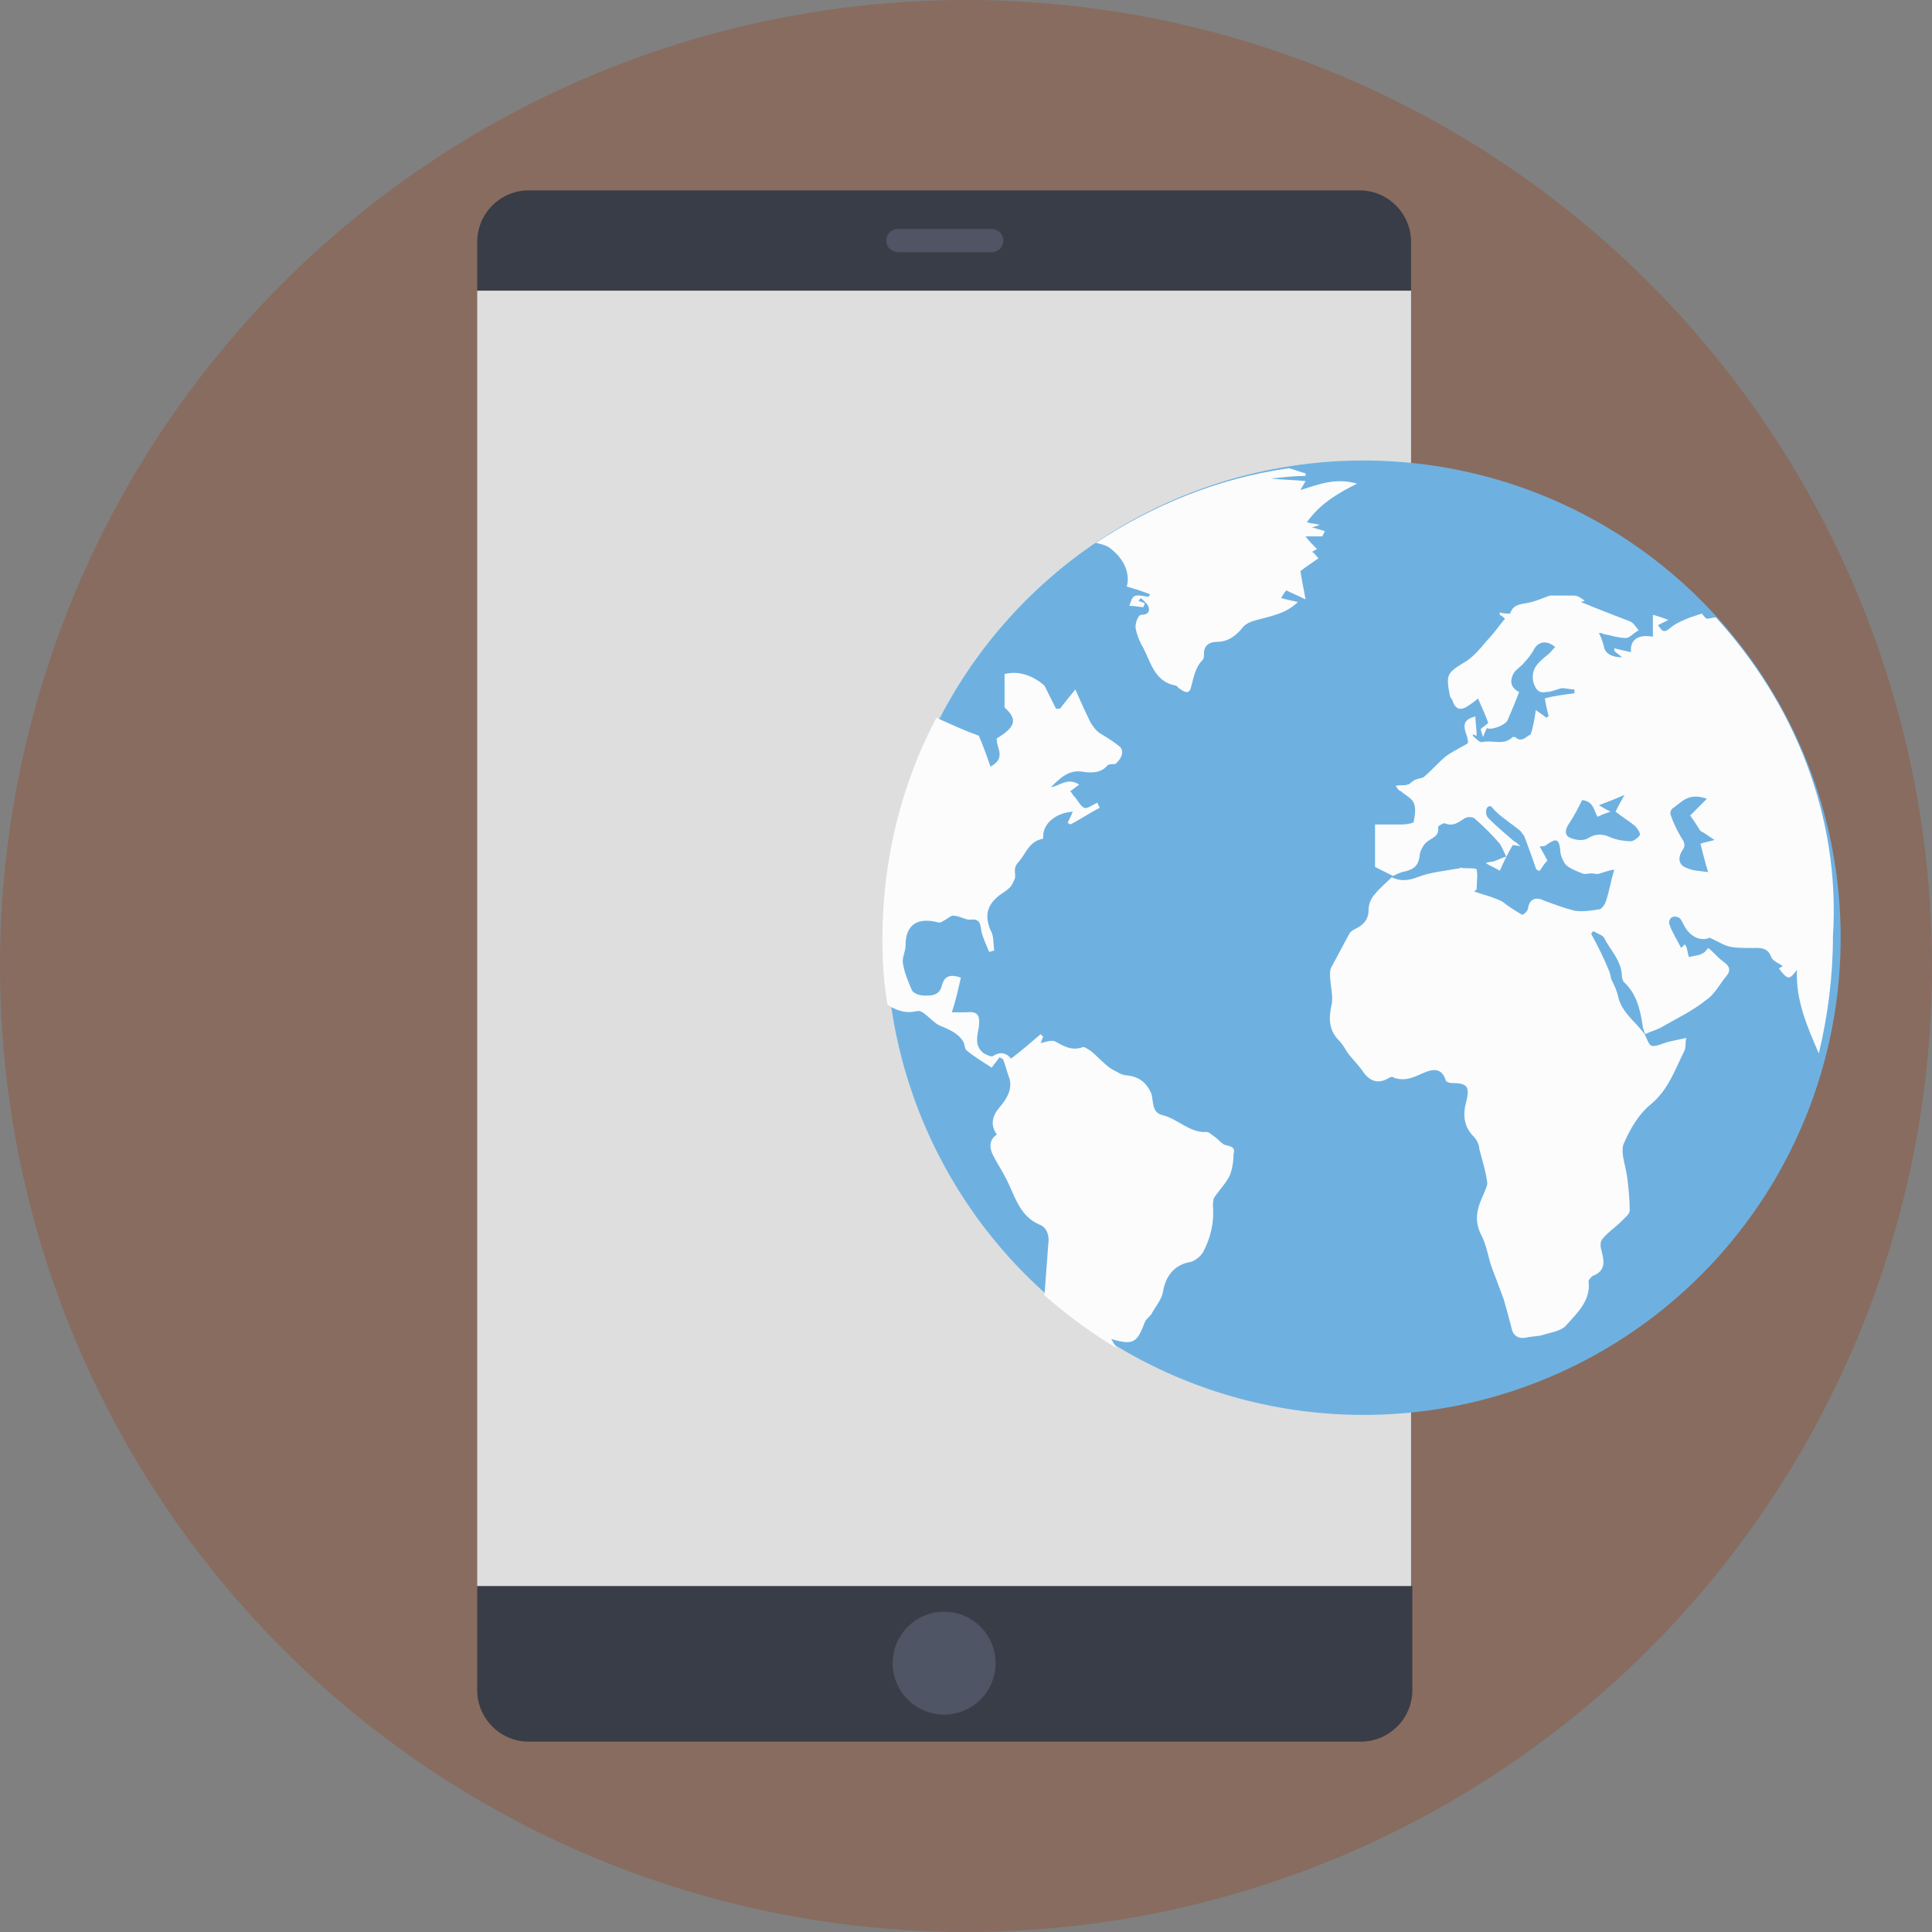
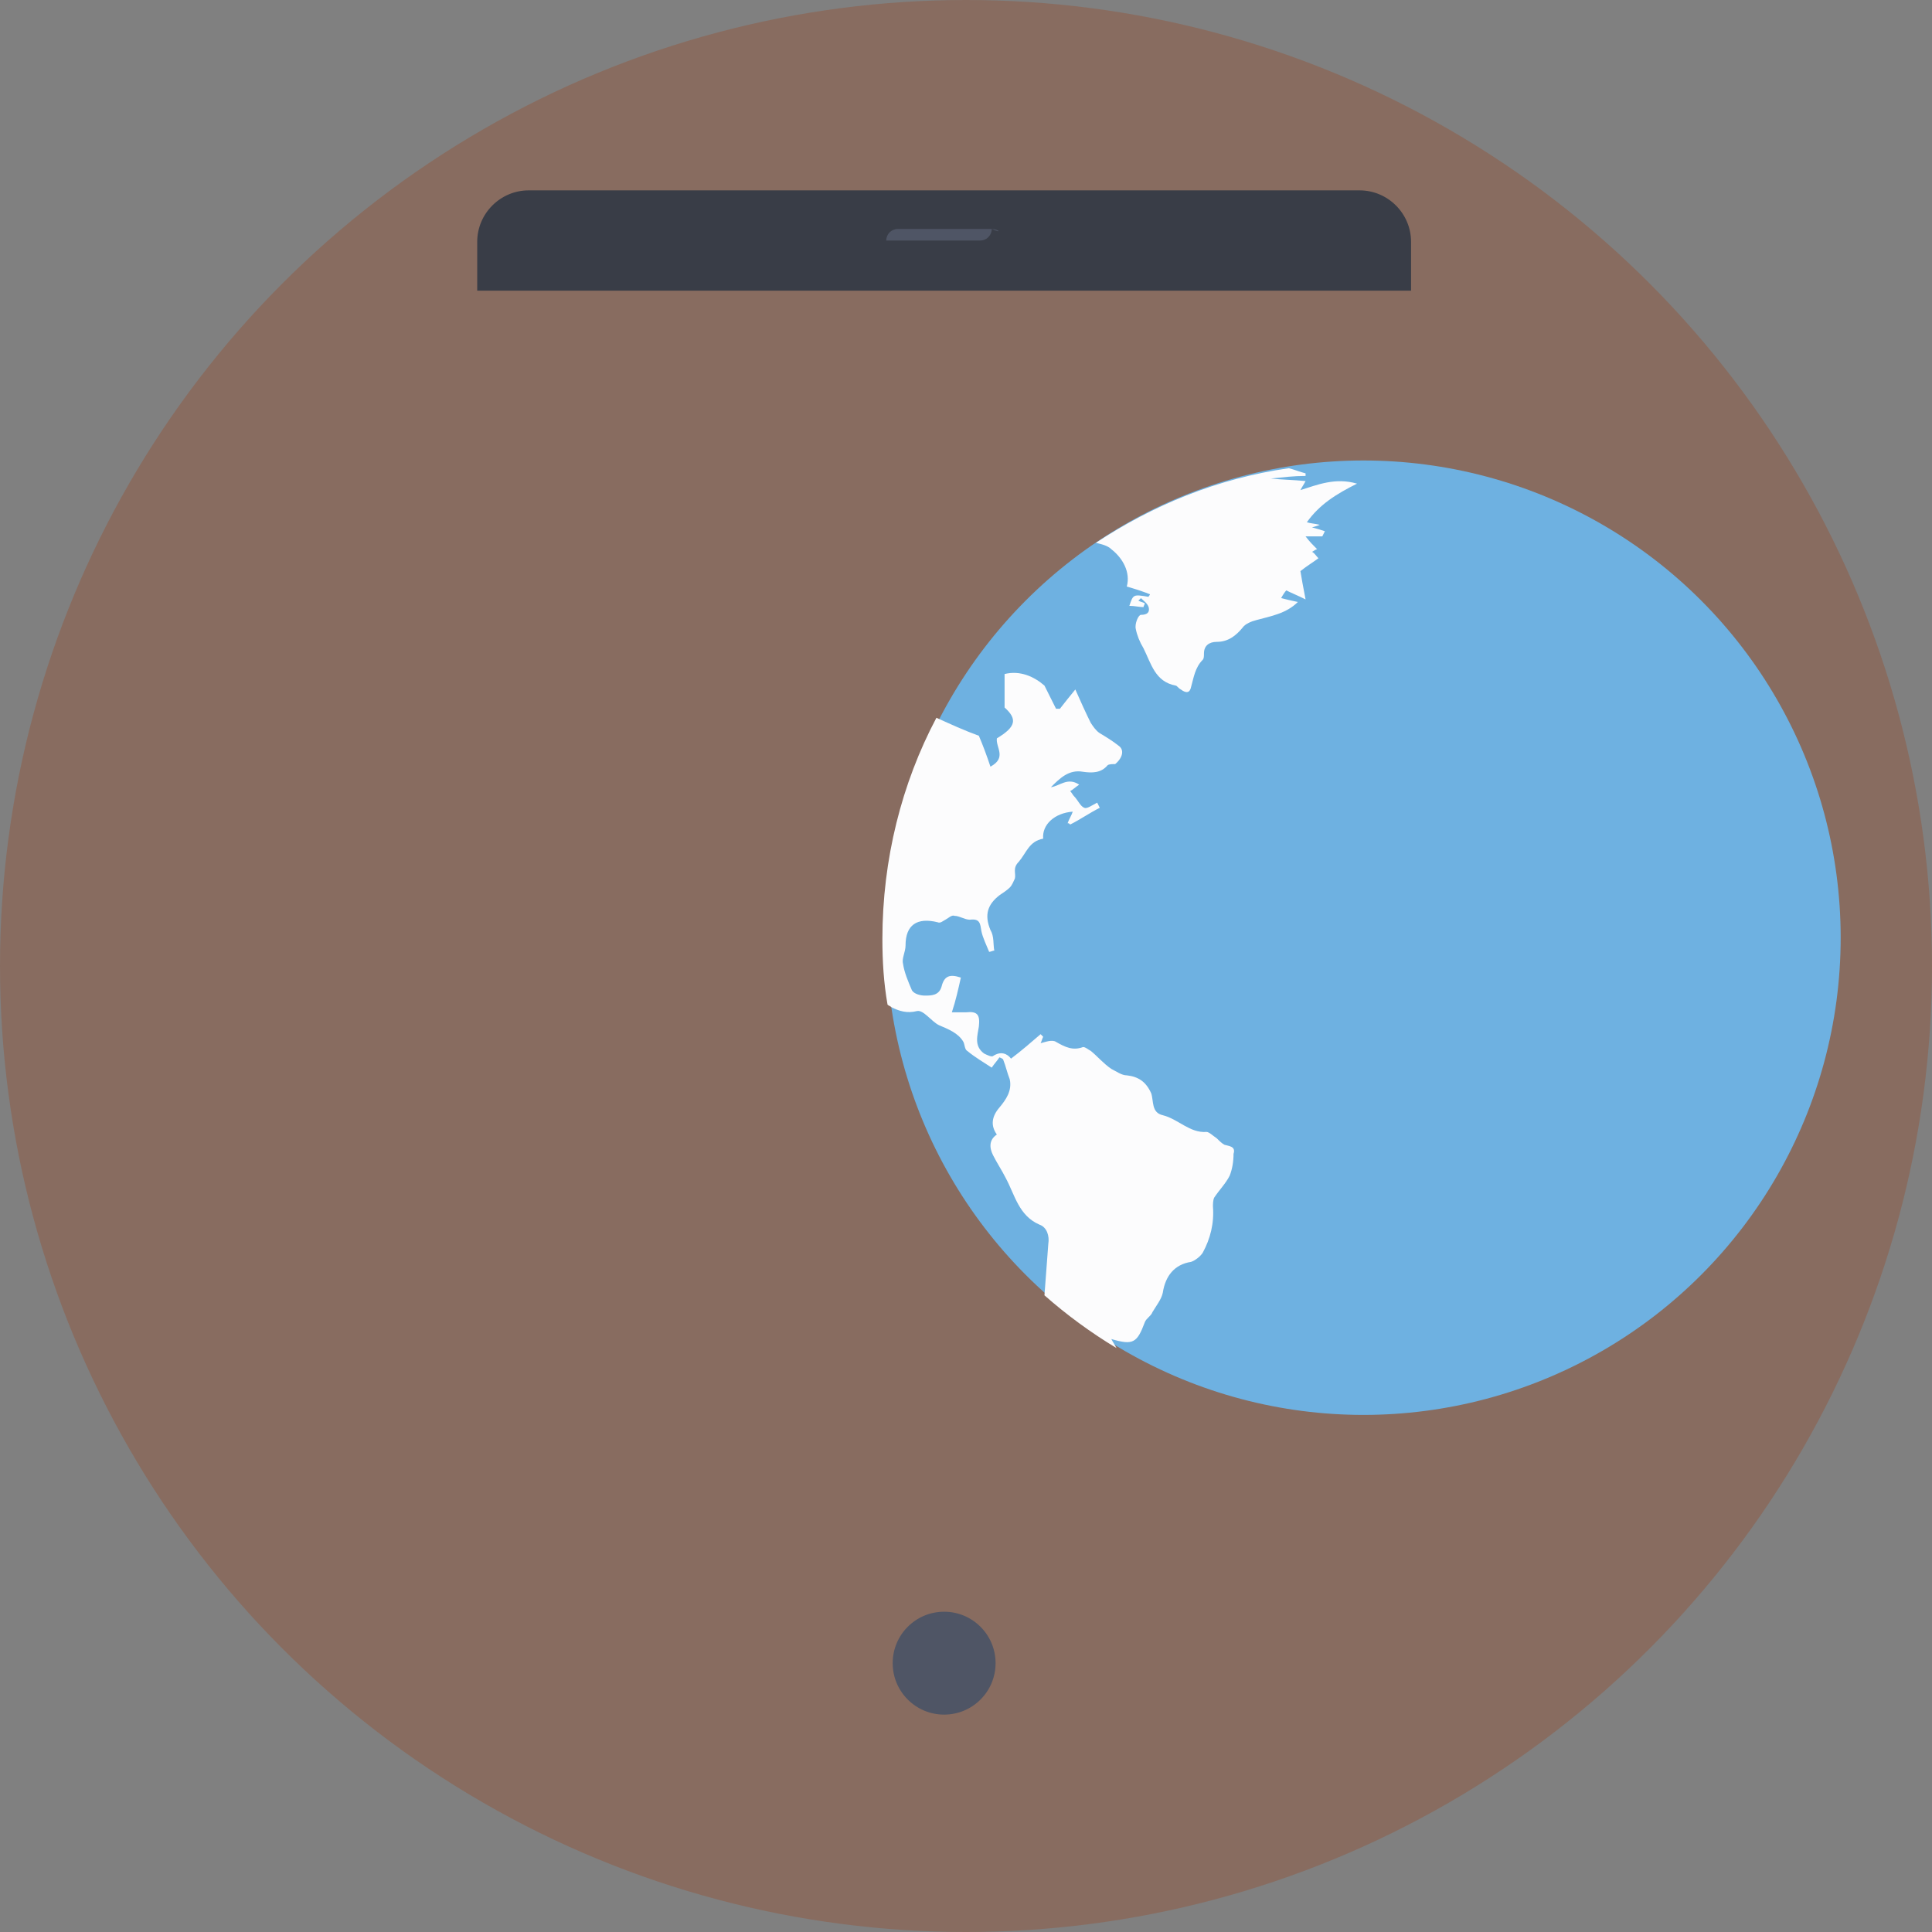
<svg xmlns="http://www.w3.org/2000/svg" version="1.1" id="Layer_1" viewBox="0 0 509.287 509.287" xml:space="preserve">
  <rect x="0" y="0" width="509.287" height="509.287" fill="#808080" stroke="none" />
  <circle style="fill:#886C60;" cx="254.644" cy="254.644" r="254.644" />
  <g>
-     <path style="fill:#393D47;" d="M125.796,445.542c0,7.46,6.103,13.563,13.563,13.563h219.38c7.46,0,13.563-6.103,13.563-13.563   v-27.465H125.796V445.542z" />
    <path style="fill:#393D47;" d="M371.963,63.746c0-7.46-6.103-13.563-13.563-13.563H139.359c-7.46,0-13.563,6.103-13.563,13.563   V76.63h246.167V63.746z" />
  </g>
-   <rect x="125.796" y="76.63" style="fill:#DEDEDF;" width="246.167" height="341.446" />
  <g>
    <circle style="fill:#4F5565;" cx="248.879" cy="438.421" r="13.563" />
-     <path style="fill:#4F5565;" d="M261.425,60.355h-24.752c-1.695,0-3.052,1.356-3.052,3.052c0,1.695,1.356,3.052,3.052,3.052h24.752   c1.695,0,3.052-1.356,3.052-3.052C264.477,61.711,263.121,60.355,261.425,60.355z" />
+     <path style="fill:#4F5565;" d="M261.425,60.355h-24.752c-1.695,0-3.052,1.356-3.052,3.052h24.752   c1.695,0,3.052-1.356,3.052-3.052C264.477,61.711,263.121,60.355,261.425,60.355z" />
  </g>
  <circle style="fill:#6EB1E1;" cx="359.417" cy="247.184" r="125.796" />
  <g>
-     <path style="fill:#FCFCFD;" d="M452.323,162.755c-0.678,0-1.695,0.339-2.374,0.339c-0.339,0-1.017-1.017-1.356-1.356   c-1.017,0.339-2.034,0.678-3.052,1.017c-1.695,0.678-3.391,1.356-4.747,2.374c-2.034,1.695-2.374,1.695-3.73-0.339   c0.678-0.339,1.356-0.678,2.713-1.356c-1.695-0.678-2.713-1.017-4.069-1.356c0,2.374,0,4.069,0,5.764   c-3.73-0.678-6.103,0.678-5.764,4.069c-1.695-0.339-3.052-0.678-4.408-1.017c0,0.339,0,0.339,0,0.678   c0.678,0.678,1.356,1.017,2.034,1.695c-2.713,0-4.408-1.017-4.747-2.713c-0.339-1.356-0.678-2.374-1.356-3.73   c0,0,0.678,0,1.356,0.339c2.034,0.339,3.73,1.017,5.764,1.017c1.017,0,2.034-1.356,3.391-2.034   c-0.678-0.678-1.356-2.034-2.373-2.374c-4.408-1.695-8.816-3.391-12.885-5.086c-0.339,0,0.339,0,1.017-0.339   c-1.356-1.017-2.034-1.356-3.052-1.356c-1.356,0-2.374,0-3.73,0c-0.678,0-1.695,0-2.374,0c-2.034,0.678-4.069,1.695-6.442,2.034   c-2.034,0.339-3.391,0.678-4.069,2.713c-1.017,0-2.034,0-2.713-0.339c0,0.339,0,0.339,0,0.678c0.678,0.339,1.017,0.678,1.356,1.017   c-1.695,2.034-3.052,4.069-4.747,5.764c-1.695,2.034-3.391,4.069-5.425,5.425c-5.086,3.052-5.425,3.391-4.408,8.816   c0,0.339,0.339,1.017,0.678,1.356c0.678,2.374,2.034,3.052,4.069,1.695c1.017-0.678,2.034-1.356,2.713-2.034   c1.017,2.374,2.034,4.408,2.713,6.442c-0.678,0.678-1.356,1.017-2.034,1.695c0.339,0.678,0.339,1.356,0.678,2.034   c0.339-1.017,0.678-1.695,1.017-2.374c1.017,0.678,4.747-0.678,5.425-2.034c1.017-2.374,2.034-4.747,3.052-7.46   c-2.034-1.017-2.713-2.713-1.356-5.086c0.678-1.017,2.034-1.695,2.713-2.713c1.017-1.017,1.695-2.034,2.374-3.052   c1.017-2.374,3.391-3.052,5.764-1.017c-0.678,0.678-1.356,1.695-2.373,2.374c-2.034,1.695-4.069,3.391-3.391,6.781   c0.678,2.374,1.695,3.052,3.391,2.713c1.356,0,2.713-0.678,4.069-1.017c1.017,0,2.374,0.339,3.391,0.339c0,0.339,0,0.678,0,1.017   c-2.713,0.339-5.425,0.678-7.799,1.356c0.339,2.034,0.678,3.391,1.017,4.747c-0.339,0-0.678,0.339-0.678,0.339   c-0.678-0.678-1.356-1.017-2.713-2.034c-0.339,2.374-0.678,4.408-1.356,6.442c-1.017,0.339-2.374,2.374-4.069,0.678h-0.678   c-2.374,2.374-5.425,0.678-8.138,1.356c-0.678,0-1.695-1.017-2.374-1.695v-0.339c0.339,0,0.678,0.339,1.017,0.339   c0-1.695-0.339-3.73-0.339-5.086c-5.425,1.356-1.356,5.086-2.034,7.121c-2.373,1.356-4.408,2.374-5.764,3.391   c-2.034,1.695-3.73,3.73-5.764,5.425c-0.339,0.339-1.356,0.339-2.034,0.678c-0.339,0-0.678,0.339-0.678,0.339   c-0.678,0.339-1.017,1.017-1.695,1.017c-0.678,0.339-1.695,0-3.052,0.339c0.678,1.017,1.017,1.356,1.356,1.356   c1.017,1.017,2.713,1.695,3.391,3.052c0.678,1.356,0.339,3.391,0,5.086c0,0.339-2.034,0.678-3.052,0.678c-2.374,0-5.086,0-7.121,0   c0,4.408,0,8.138,0,11.189c2.034,1.017,3.391,1.695,4.747,2.373c0.678-0.339,1.356-0.678,2.374-1.017   c3.391-0.678,4.408-1.695,4.747-5.086c0.339-1.017,1.017-2.374,2.034-3.052c1.356-1.017,3.052-1.356,2.713-3.73   c0-0.339,1.356-1.017,1.695-1.017c2.373,1.017,3.73-0.339,5.425-1.356c0.678-0.339,1.695-0.339,2.374,0   c2.374,2.034,4.747,4.408,6.781,6.781c0.678,1.017,1.017,2.034,1.695,3.391c-1.356,0.339-2.374,1.017-3.73,1.356   c-0.339,0-0.678,0-1.695,0.339c1.695,1.017,2.713,1.356,3.73,2.034c1.017-2.373,2.034-4.408,3.391-6.781c0,0,0.678,0,2.034,0.339   c-0.678-0.678-1.017-1.017-1.695-1.356c-2.374-2.034-4.747-4.069-6.781-6.103c-0.678-0.678-0.678-2.034-0.339-2.713   c1.017-1.017,1.356,0,2.034,0.678c2.034,2.034,4.747,3.73,6.781,5.425c0.339,0.339,0.678,1.017,1.017,1.356   c1.017,2.713,2.034,5.425,3.052,8.477c0,0.339,0.678,0.678,1.017,0.678c0.678-1.017,1.356-2.034,2.034-2.713   c-0.678-1.356-1.356-2.374-2.034-3.73c0.678,0,1.356,0,1.695-0.339c2.034-1.356,3.391-2.374,3.73,1.356   c0,1.356,0.678,2.713,1.356,3.73c1.017,1.017,2.713,1.695,4.408,2.374c0.678,0.339,1.695,0,2.374,0s1.695,0.339,2.374,0   c1.017-0.339,2.034-0.678,3.73-1.017c-1.017,3.391-1.356,6.103-2.374,8.816c-0.339,0.678-1.017,1.695-1.695,1.695   c-2.034,0.339-4.408,0.678-6.442,0.339c-2.713-0.678-5.425-1.695-8.138-2.713c-2.034-1.017-3.73-0.339-4.069,2.034   c0,0.678-1.356,2.034-1.695,1.695c-1.695-1.017-3.391-2.034-5.086-3.391c-0.678-0.339-1.356-0.678-2.374-1.017   c-1.695-0.678-3.391-1.017-5.086-1.695c0.339-0.339,0.678-0.339,0.678-0.678c0-1.695,0.339-3.391,0-5.086   c0-0.339-2.034-0.339-3.391-0.339c-0.339,0-0.678-0.339-1.017,0c-3.73,0.678-7.799,1.017-11.189,2.373   c-2.713,1.017-4.747,1.017-6.781,0c-1.695,1.695-3.052,2.713-4.408,4.408c-1.017,1.017-1.695,2.713-1.695,4.069   c0,2.713-1.356,4.069-3.391,5.086c-0.678,0.339-1.356,0.678-1.695,1.356c-1.695,3.052-3.052,5.764-4.747,8.816   c-0.339,0.678-0.339,1.356-0.339,2.034c0,2.713,1.017,5.764,0.339,8.138c-0.678,3.391-0.678,6.442,2.034,9.155   c1.017,1.017,1.695,2.374,2.373,3.391c1.356,1.695,3.052,3.391,4.408,5.425c2.034,2.374,4.069,2.374,6.442,1.017   c0.339-0.339,1.017-0.339,1.356,0c3.052,1.017,5.425-0.339,7.799-1.356c2.374-1.017,4.747-1.356,5.764,2.034   c0,0.339,1.017,0.678,1.356,0.678c4.069,0,5.086,0.678,4.069,4.747c-1.017,3.73-0.678,6.781,2.034,9.494   c0.678,0.678,1.356,2.034,1.356,3.052c0.678,2.713,1.695,5.764,2.034,8.477c0.339,1.017-0.339,2.034-0.678,3.052   c-1.695,3.73-3.052,7.121-0.678,11.529c1.356,2.713,1.695,5.764,2.713,8.477c1.017,2.713,2.034,5.425,3.052,8.138   c0.678,2.374,1.356,4.747,2.034,7.46c0.339,2.034,1.695,3.052,3.73,2.713c1.356-0.339,3.052-0.339,4.408-0.678   c2.034-0.678,4.747-1.017,6.103-2.374c3.052-3.391,6.781-6.781,6.103-11.868c0-0.339,0.678-1.017,1.017-1.356   c3.73-1.356,3.052-4.069,2.374-6.781c-0.339-1.017-0.339-2.374,0.339-3.052c1.356-1.695,3.391-3.052,4.747-4.408   c1.017-1.017,2.374-2.034,2.374-3.052c0-3.052-0.339-6.103-0.678-8.816c-0.339-2.713-1.695-6.103-1.017-8.477   c1.695-4.069,4.069-8.138,7.46-10.85c4.408-3.73,6.103-8.816,8.477-13.563c0.678-1.017,0.339-2.713,0.678-3.73   c-1.695,0.339-3.391,0.678-4.747,1.017s-3.391,1.356-4.408,1.017c-1.017-0.339-1.356-2.713-2.374-3.73   c-2.373-3.052-5.425-5.086-6.442-9.155c-0.339-1.695-1.017-3.052-1.695-4.408c-0.339-0.678-0.339-1.695-0.678-2.374   c-1.356-3.391-3.052-6.781-4.747-9.833c0.339-0.339,0.339-0.678,0.678-0.678c1.017,0.678,2.374,1.017,2.713,1.695   c1.695,3.391,4.747,6.103,4.747,10.511c0,0.339,0.339,0.678,0.339,1.017c3.391,3.052,4.408,7.121,5.086,11.529   c0,0.678,0.339,1.356,0.678,2.374c1.356-0.678,2.713-1.017,4.069-1.695c4.069-2.374,8.477-4.408,12.207-7.46   c2.034-1.356,3.391-4.069,5.086-6.103c1.695-2.034,0.339-3.052-1.017-4.069c-1.356-1.017-2.374-2.373-3.73-3.391   c-0.339,0.339-0.678,1.017-1.356,1.356c-1.017,0.678-2.374,0.678-3.73,1.017c-0.339-1.017-0.339-1.695-0.678-2.713   c0,0-0.339-0.339-0.339-0.678c-0.339,0.339-0.678,0.678-1.017,1.017c-1.017-2.034-2.374-4.069-3.052-6.103   c-0.339-0.678,0-1.695,0.678-2.034c0.678-0.339,1.695,0,2.034,0.339c0.339,0.339,0.678,1.017,1.017,1.695   c1.695,3.391,4.747,4.408,6.781,3.391c2.374,1.017,3.73,2.034,5.425,2.374c1.695,0.339,3.73,0.339,5.425,0.339   c2.374,0,4.408-0.339,5.425,2.373c0.339,1.017,2.034,1.695,3.052,2.374c-0.339,0.339-0.678,0.339-1.017,0.678   c2.374,3.052,2.713,3.052,4.747,0.339c-0.339,8.138,2.713,14.919,5.764,22.04c2.374-9.833,3.73-20.344,3.73-30.856   C485.213,214.633,472.668,185.134,452.323,162.755z M429.944,221.754c-1.695,0-3.73-0.339-5.425-1.017   c-2.034-1.017-4.069-1.017-6.103,0.339c-1.356,0.678-3.391,0.339-4.747-0.339s-1.017-2.374,0-3.73   c1.356-2.034,2.374-4.069,3.391-6.103c3.052,0.339,3.052,2.713,4.069,4.408c1.356-0.678,2.374-1.017,3.391-1.356   c-0.678-0.339-1.356-0.678-3.052-1.695c2.713-1.017,4.408-1.695,6.781-2.713c-1.017,1.695-1.695,3.052-2.374,4.408   c1.695,1.356,3.391,2.374,5.086,3.73c0.678,0.678,1.356,1.695,1.356,2.374C431.979,220.736,430.623,221.754,429.944,221.754z    M448.254,222.432c0.678,2.374,1.017,4.408,2.034,7.46c-2.374-0.339-4.069-0.339-5.425-1.017c-2.374-0.678-2.713-2.713-1.356-4.747   c1.017-1.356,0.339-2.374-0.339-3.391c-1.017-1.695-2.034-3.73-2.713-5.764c-0.339-0.678,0-1.695,0.678-2.034   c2.374-1.695,4.069-4.069,8.816-2.374c-1.695,1.695-3.052,3.052-4.408,4.408c1.017,1.356,2.034,3.052,2.713,4.069   c1.356,0.678,2.034,1.356,3.73,2.374C449.611,222.093,448.932,222.093,448.254,222.432z" />
    <path style="fill:#FCFCFD;" d="M322.797,301.775c-0.678-0.339-1.356-1.017-2.034-1.695c-1.017-0.678-2.034-1.695-2.713-1.695   c-4.408,0.339-7.46-3.391-11.529-4.408c-3.052-0.678-2.373-3.73-3.052-5.764c-1.356-3.052-3.391-4.408-6.442-4.747   c-1.356,0-2.713-1.017-4.069-1.695c-2.034-1.356-3.73-3.391-5.425-4.747c-0.678-0.339-1.356-1.017-2.034-1.017   c-2.713,1.017-4.747,0-7.121-1.356c-1.017-0.678-2.713,0-4.069,0.339c0.339-0.678,0.339-1.017,0.678-1.695   c-0.339-0.339-0.339-0.339-0.678-0.678c-2.374,2.034-5.086,4.408-7.799,6.442c-1.017-1.356-2.713-2.034-4.747-0.678   c-0.339,0.339-1.695-0.339-2.374-0.678c-2.713-2.034-1.695-4.747-1.356-7.121c0.339-3.052-0.339-4.069-3.391-3.73   c-1.356,0-2.374,0-3.73,0c1.017-3.052,1.695-6.103,2.373-9.155c-3.052-1.017-4.408-0.339-5.086,2.373   c-0.678,2.374-2.713,2.374-4.408,2.374c-1.017,0-2.713-0.339-3.391-1.356c-1.017-2.374-2.034-4.747-2.374-7.121   c-0.339-1.356,0.678-3.052,0.678-4.747c0-5.425,3.052-7.46,8.477-6.103c0.678,0.339,1.356-0.339,2.034-0.678   c0.678-0.339,1.695-1.356,2.373-1.017c1.356,0,2.713,1.017,4.069,1.017c2.713-0.339,2.713,1.017,3.052,3.052   c0.339,1.695,1.356,3.73,2.034,5.425c0.339,0,1.017-0.339,1.356-0.339c-0.339-1.695,0-3.73-1.017-5.425   c-1.695-4.069-0.678-6.781,2.374-9.155c1.017-0.678,2.034-1.356,2.713-2.034c0.678-0.678,1.017-1.695,1.356-2.374   c0.339-1.356-0.678-2.713,1.017-4.408c2.034-2.374,2.713-5.425,6.442-6.103c-0.339-3.73,3.052-6.781,7.799-7.121   c-0.339,1.017-1.017,2.034-1.356,3.052c0.339,0,0.339,0,0.678,0.339c2.713-1.356,5.086-3.052,7.799-4.408   c-0.339-0.678-0.678-1.356-0.678-1.356c-1.356,0.678-2.713,1.695-3.391,1.356c-1.017-0.339-1.695-2.034-2.713-3.052   c-0.339-0.339-0.678-1.017-1.017-1.356c0.678-0.339,1.356-1.017,2.374-1.695c-3.052-2.034-5.086,0.339-7.46,0.678   c2.373-2.374,4.747-4.747,8.477-4.069c2.374,0.339,4.747,0.339,6.442-1.695c0.339-0.339,1.356-0.339,2.034-0.339   c2.034-1.695,2.373-3.73,1.017-4.747c-1.695-1.356-3.391-2.374-5.086-3.391c-1.017-0.678-1.695-1.695-2.374-2.713   c-1.356-2.713-2.713-5.764-4.069-8.816c-1.695,2.034-2.713,3.391-4.069,5.086c-0.339,0-0.678,0-1.017,0   c-1.017-2.034-2.034-4.069-3.052-6.103c-2.713-2.374-6.442-4.069-10.511-3.052c0,3.052,0,5.425,0,8.816   c3.391,3.052,3.052,5.086-2.034,8.138c-0.339,2.374,2.713,5.086-1.695,7.46c-1.017-3.052-2.034-5.764-3.052-8.138   c-3.73-1.356-7.46-3.052-11.189-4.747c-9.155,17.293-14.241,37.298-14.241,58.321c0,5.764,0.339,11.528,1.356,17.293   c0.339,0.339,0.678,0.339,1.017,0.678c2.034,1.017,4.069,1.695,6.781,1.017c1.695-0.339,3.73,2.713,5.764,3.73   c2.374,1.017,5.086,2.034,6.442,4.408c0.339,0.678,0.339,2.034,1.017,2.374c2.034,1.695,4.408,3.052,6.442,4.408   c0.678-1.017,1.356-1.695,2.034-2.713c0,0,1.017,0.339,1.017,0.678c0.678,1.695,1.017,3.391,1.695,5.086   c0.678,3.052-1.017,5.425-2.713,7.46c-2.034,2.374-2.374,4.747-0.678,7.121c-2.034,1.356-2.034,3.391-1.017,5.425   c1.017,2.034,2.374,4.069,3.391,6.103c2.374,4.408,3.391,9.833,8.816,12.207c2.034,0.678,2.713,3.052,2.373,5.086   c-0.339,4.408-0.678,8.816-1.017,13.563c5.764,5.086,12.207,9.833,18.988,13.902c-0.339-0.678-1.017-1.695-1.356-2.374   c5.764,1.695,6.781,1.017,8.816-4.408c0.339-1.017,1.695-1.695,2.034-2.713c1.017-1.695,2.374-3.391,2.713-5.086   c0.678-4.408,3.052-7.46,7.46-8.138c1.017-0.339,2.374-1.356,3.052-2.374c2.034-3.73,3.052-7.799,2.713-12.207   c0-0.678,0-1.695,0.339-2.374c1.356-2.034,3.052-3.73,4.069-5.764c0.678-1.695,1.017-3.73,1.017-5.764   C325.849,302.114,323.815,302.114,322.797,301.775z" />
    <path style="fill:#FCFCFD;" d="M294.993,201.07L294.993,201.07L294.993,201.07z" />
    <path style="fill:#FCFCFD;" d="M292.959,144.784c3.052,2.374,5.086,6.103,4.069,9.833c2.374,0.678,4.408,1.356,6.103,2.034   c0,0.339-0.339,0.339-0.339,0.678c-4.069-0.678-4.069-0.678-5.086,2.374c1.356,0,2.713,0.339,3.73,0.339   c0-0.339,0.339-0.678,0.339-1.017c-0.678-0.339-1.017-0.339-1.695-0.678c0.339-0.339,0.339-0.339,0.678-0.678   c0.678,0.678,1.695,1.356,2.034,2.374c0.339,1.356-0.339,2.034-2.034,2.034c-0.678,0-1.695,2.374-1.356,3.73   c0.339,1.695,1.017,3.391,2.034,5.086c2.034,4.069,3.052,8.816,8.477,9.833c0.339,0,0.678,0.678,1.356,1.017   c1.356,1.017,2.374,1.017,2.713-0.678c0.678-2.374,1.017-5.086,3.052-7.121c0.339-0.339,0.339-1.017,0.339-1.695   c0-2.034,1.356-3.052,3.391-3.052c3.052,0,5.086-1.695,6.781-3.73c0.678-1.017,2.374-1.695,3.73-2.034   c3.73-1.017,7.799-1.695,10.85-4.747c-1.695-0.339-3.052-0.678-4.408-1.017c0.339-0.678,1.017-1.695,1.356-2.034   c1.356,0.678,3.052,1.356,5.086,2.374c-0.678-3.391-1.017-5.425-1.356-7.46c1.695-1.356,3.391-2.374,4.747-3.391   c-0.678-0.678-1.017-1.356-1.695-1.695c0.678-0.339,1.017-0.678,1.356-0.678c-1.017-1.017-2.034-2.034-3.052-3.391   c1.356,0,2.713,0,4.408,0c0,0,0.339-0.678,0.678-1.356c-1.017-0.339-2.034-0.678-3.391-1.017c1.017-0.339,1.356-0.339,2.034-0.678   c-1.356-0.339-2.374-0.339-3.391-0.678c3.391-4.747,7.799-7.46,13.224-10.172c-5.764-1.695-10.511,0.339-14.919,1.695   c0.339-0.678,1.017-1.695,1.356-2.374c-3.391-0.339-6.103-0.339-9.155-0.678c3.391-0.339,6.103-0.678,9.155-0.678   c0-0.339,0-0.678,0-0.678c-1.356-0.339-3.052-1.017-4.408-1.356c-18.988,2.713-35.942,9.833-50.861,19.666   C290.246,143.428,291.942,143.767,292.959,144.784z" />
  </g>
</svg>